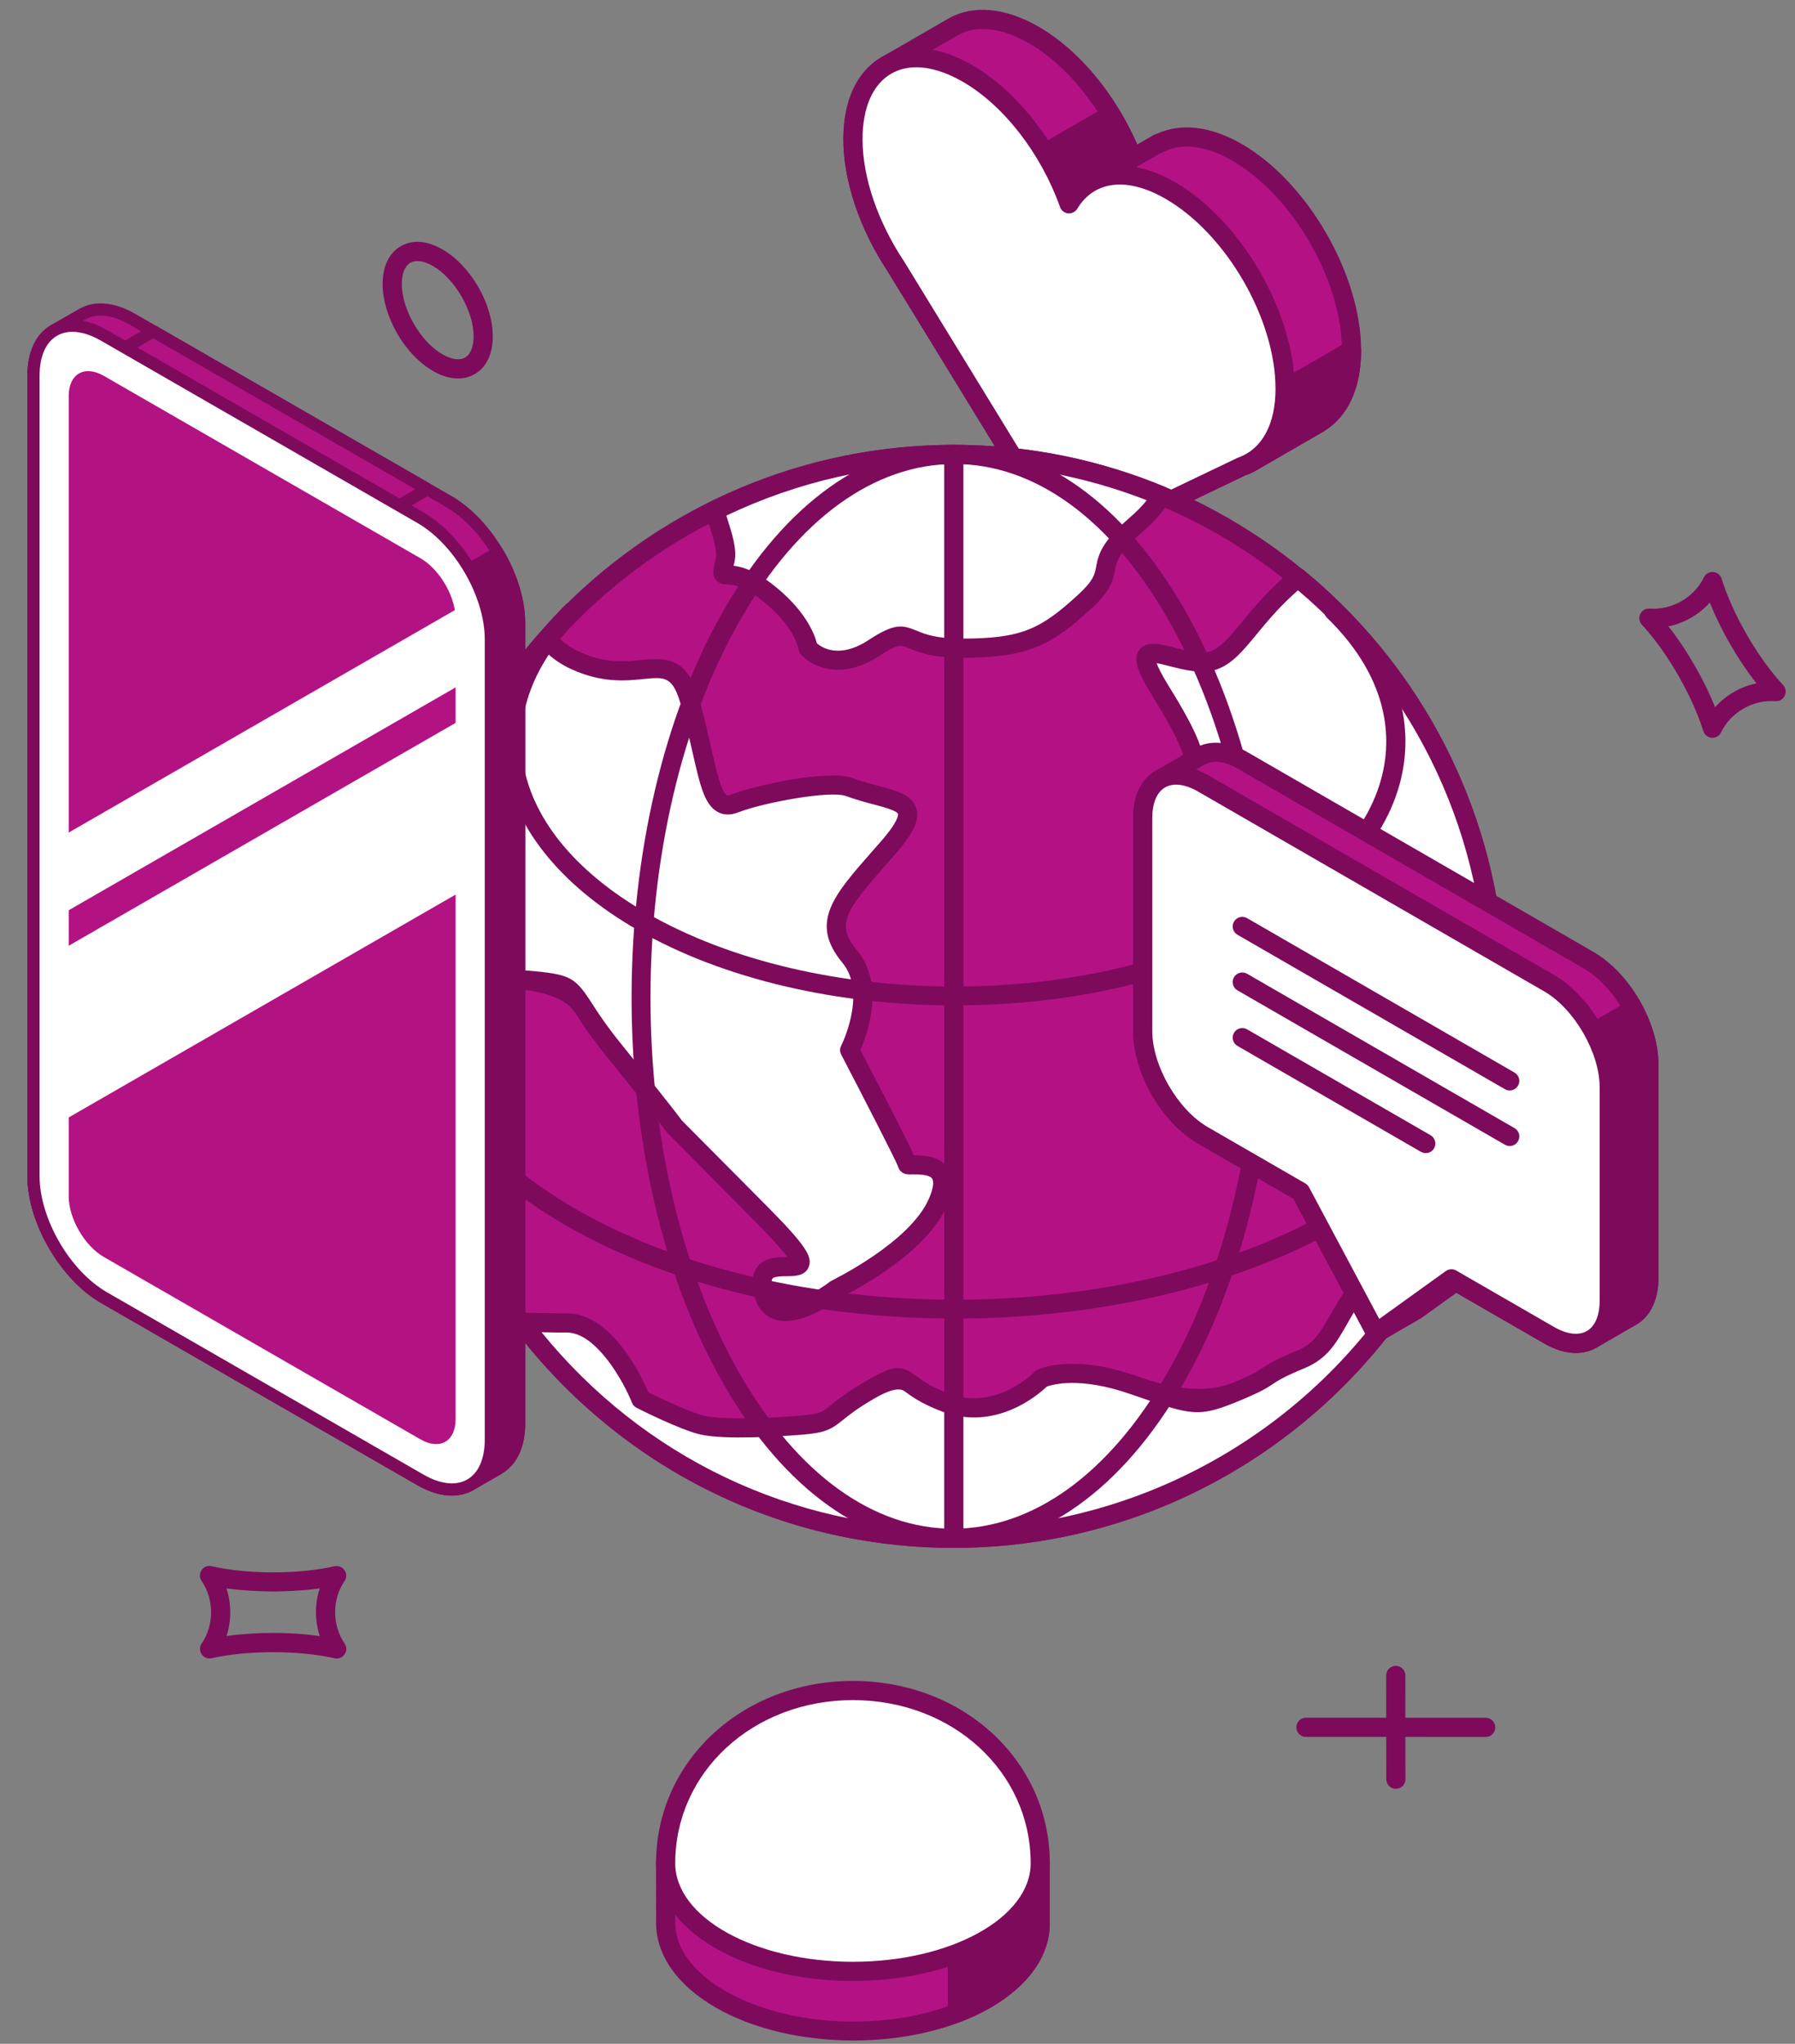
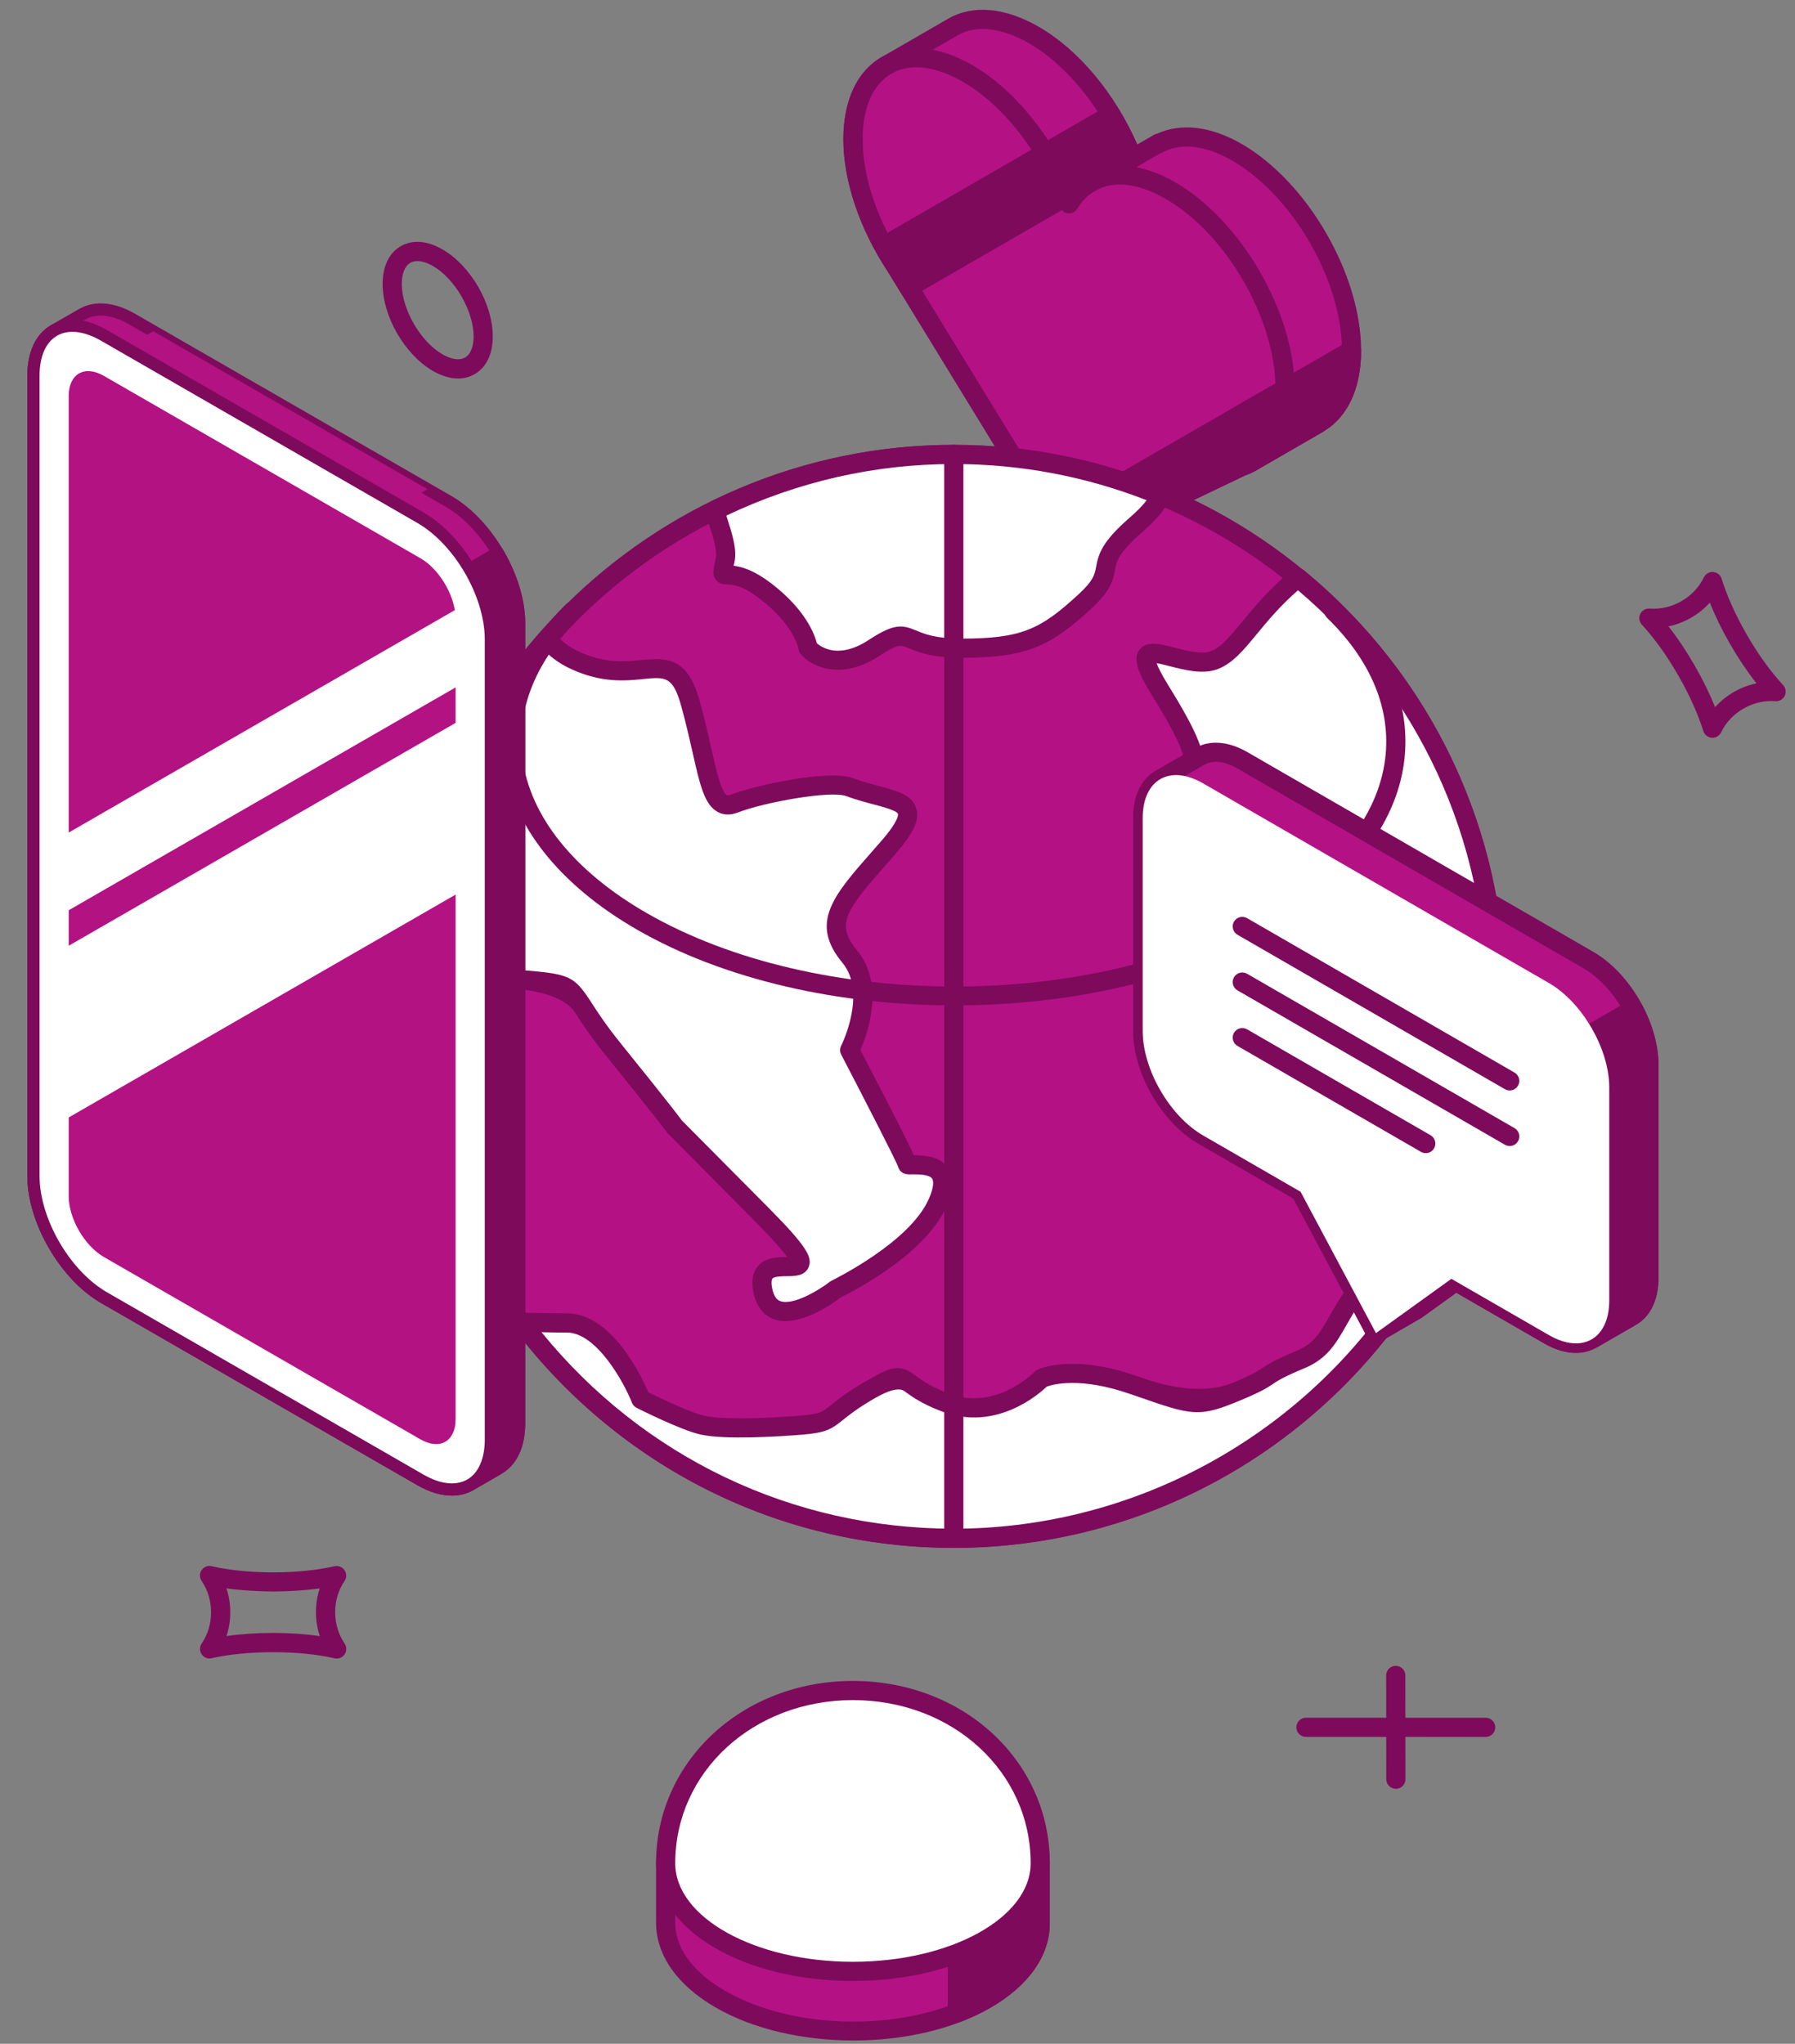
<svg xmlns="http://www.w3.org/2000/svg" width="137" height="156" viewBox="0 0 137 156" fill="none">
  <rect x="0" y="0" width="137" height="156" fill="#808080" stroke="none" />
  <g clip-path="url(#clip0_3060_4615)">
    <path d="M94.402 11.621C92.082 10.28 89.999 10.146 88.442 10.958L88.427 10.931L86.442 12.078C84.928 8.199 82.149 4.545 78.919 2.679C76.507 1.288 74.324 1.151 72.742 2.056V2.055L67.621 5.012L67.622 5.014C66.066 5.936 65.102 7.875 65.102 10.631C65.102 13.813 66.404 17.368 68.397 20.364L81.595 41.912L94.788 35.598C95.032 35.514 95.262 35.409 95.483 35.285L95.485 35.286L100.633 32.314L100.629 32.309C102.18 31.394 103.152 29.494 103.152 26.747C103.154 21.183 99.235 14.409 94.402 11.621Z" fill="#B41284" />
    <path d="M81.594 42.644C81.348 42.644 81.107 42.518 80.97 42.294L67.773 20.746C65.615 17.503 64.369 13.809 64.369 10.63C64.369 7.701 65.392 5.483 67.249 4.384L72.375 1.422C74.263 0.341 76.717 0.566 79.284 2.045C82.335 3.807 85.102 7.128 86.799 11.027L88.061 10.299C88.137 10.253 88.22 10.224 88.305 10.209C90.136 9.361 92.419 9.632 94.768 10.986C99.797 13.888 103.885 20.957 103.884 26.746C103.884 29.595 102.893 31.77 101.092 32.883C101.063 32.906 101.032 32.929 100.999 32.948L95.851 35.92C95.578 36.068 95.308 36.191 95.026 36.288L81.911 42.57C81.809 42.62 81.702 42.643 81.594 42.643V42.644ZM75.008 2.212C74.307 2.212 73.665 2.37 73.104 2.69L67.985 5.646C66.6 6.469 65.832 8.242 65.832 10.631C65.832 13.527 66.988 16.927 69.005 19.958L81.872 40.967L94.47 34.938C94.75 34.836 94.941 34.749 95.124 34.647L100.181 31.73C100.205 31.711 100.23 31.694 100.257 31.679C101.652 30.857 102.42 29.104 102.42 26.747C102.422 21.424 98.66 14.924 94.036 12.257V12.255C92.048 11.108 90.183 10.88 88.781 11.608C88.725 11.639 88.669 11.659 88.611 11.672L86.807 12.713C86.621 12.822 86.397 12.841 86.199 12.77C85.997 12.7 85.838 12.545 85.76 12.347C84.246 8.467 81.484 5.007 78.553 3.315C77.285 2.583 76.077 2.214 75.009 2.214L75.008 2.212Z" fill="#7E0A5C" />
    <path d="M68.397 20.363C68.058 19.852 67.768 19.306 67.471 18.765L84.789 8.768C85.431 9.826 85.995 10.94 86.441 12.079L69.36 21.939L68.396 20.363H68.397ZM81.594 41.912L94.787 35.597C95.031 35.513 95.262 35.408 95.483 35.284L95.484 35.286L100.633 32.314L100.629 32.308C102.18 31.394 103.152 29.494 103.152 26.746L80.363 39.903L81.594 41.911V41.912Z" fill="#7E0A5C" />
    <path d="M81.594 42.644C81.348 42.644 81.107 42.518 80.971 42.294L79.739 40.286C79.637 40.117 79.606 39.914 79.655 39.723C79.704 39.532 79.827 39.368 79.998 39.269L102.786 26.113C103.013 25.983 103.291 25.983 103.518 26.113C103.745 26.244 103.884 26.486 103.884 26.747C103.884 29.596 102.893 31.772 101.092 32.885C101.063 32.907 101.032 32.93 100.999 32.949L95.851 35.921C95.578 36.07 95.309 36.192 95.026 36.289L81.911 42.572C81.809 42.621 81.702 42.644 81.594 42.644V42.644ZM81.38 40.161L81.874 40.967L94.472 34.938C94.752 34.836 94.943 34.75 95.126 34.647L100.182 31.73C100.207 31.711 100.232 31.694 100.259 31.679C101.379 31.018 102.095 29.758 102.334 28.066L81.381 40.162L81.38 40.161ZM69.363 22.671C69.117 22.671 68.875 22.547 68.738 22.321L67.781 20.756C67.479 20.301 67.213 19.817 66.949 19.335L66.831 19.118C66.639 18.769 66.761 18.331 67.106 18.131L84.424 8.133C84.769 7.937 85.209 8.047 85.416 8.388C86.104 9.524 86.68 10.677 87.123 11.812C87.256 12.149 87.122 12.533 86.808 12.713L69.728 22.573C69.612 22.638 69.487 22.671 69.363 22.671V22.671ZM68.458 19.041C68.632 19.354 68.81 19.663 69.008 19.96C69.012 19.968 69.017 19.975 69.022 19.983L69.613 20.948L85.521 11.764C85.235 11.101 84.902 10.431 84.525 9.763L68.457 19.041L68.458 19.041Z" fill="#7E0A5C" />
-     <path d="M98.082 29.673C98.082 24.109 94.164 17.336 89.333 14.547C85.948 12.592 83.045 13.153 81.593 15.557C80.137 11.473 77.231 7.561 73.847 5.606C69.017 2.818 65.1 5.066 65.1 10.63C65.1 13.812 66.403 17.367 68.395 20.363L81.593 41.911L94.786 35.597C96.781 34.905 98.082 32.855 98.082 29.673H98.082Z" fill="white" />
    <path d="M81.594 42.644C81.348 42.644 81.107 42.518 80.97 42.294L67.773 20.746C65.615 17.503 64.369 13.809 64.369 10.63C64.369 7.673 65.406 5.445 67.289 4.357C69.177 3.265 71.636 3.485 74.214 4.971C77.305 6.756 80.136 10.184 81.808 14.1C83.672 12.248 86.628 12.141 89.7 13.914C94.727 16.815 98.815 23.884 98.815 29.673C98.815 33.041 97.435 35.454 95.027 36.288L81.911 42.571C81.809 42.621 81.702 42.644 81.594 42.644ZM69.938 5.137C69.231 5.137 68.585 5.299 68.02 5.625C66.609 6.44 65.832 8.218 65.832 10.63C65.832 13.527 66.989 16.926 69.006 19.957L81.873 40.966L94.471 34.937C96.329 34.288 97.351 32.381 97.351 29.673C97.351 24.351 93.59 17.85 88.968 15.182C86.046 13.49 83.525 13.774 82.22 15.935C82.073 16.175 81.809 16.307 81.52 16.285C81.239 16.257 80.999 16.07 80.905 15.803C79.444 11.705 76.6 8.04 73.482 6.24C72.215 5.508 71.007 5.137 69.938 5.137Z" fill="#7E0A5C" />
    <path d="M25.698 126.592C25.644 126.592 25.59 126.587 25.536 126.573C22.8 125.954 18.864 125.956 16.159 126.569C15.863 126.644 15.56 126.518 15.392 126.268C15.223 126.02 15.223 125.693 15.392 125.446C15.864 124.752 16.112 123.929 16.11 123.062C16.11 122.191 15.86 121.364 15.386 120.671C15.217 120.423 15.217 120.095 15.386 119.848C15.556 119.598 15.855 119.473 16.153 119.547C17.508 119.853 19.109 120.016 20.788 120.016C20.826 120.016 20.861 120.018 20.895 120.016C22.571 120.016 24.171 119.856 25.532 119.549C25.822 119.489 26.129 119.605 26.297 119.853C26.467 120.102 26.466 120.428 26.296 120.675C25.826 121.366 25.578 122.19 25.58 123.059C25.581 123.932 25.832 124.759 26.303 125.45C26.472 125.698 26.472 126.026 26.303 126.273C26.165 126.477 25.936 126.593 25.698 126.593L25.698 126.592ZM20.846 124.637C22.09 124.637 23.296 124.721 24.407 124.881C24.216 124.301 24.117 123.69 24.116 123.062C24.115 122.431 24.212 121.817 24.402 121.24C23.287 121.398 22.076 121.465 20.84 121.479C19.658 121.461 18.395 121.399 17.283 121.238C17.475 121.818 17.573 122.432 17.573 123.06C17.575 123.687 17.477 124.301 17.287 124.878C18.393 124.72 19.6 124.638 20.847 124.638L20.846 124.637Z" fill="#7E0A5C" />
    <path d="M106.537 136.538C106.132 136.538 105.805 136.211 105.805 135.806L105.797 127.884C105.797 127.48 106.124 127.152 106.527 127.152H106.528C106.932 127.152 107.26 127.48 107.26 127.884L107.268 135.806C107.268 136.211 106.941 136.538 106.538 136.538H106.537Z" fill="#7E0A5C" />
    <path d="M113.392 132.579L99.673 132.575C99.269 132.575 98.941 132.248 98.941 131.843C98.941 131.439 99.269 131.111 99.673 131.111L113.392 131.115C113.797 131.115 114.124 131.443 114.124 131.847C114.124 132.252 113.797 132.579 113.392 132.579Z" fill="#7E0A5C" />
    <path d="M34.959 28.89C34.355 28.89 33.704 28.696 33.041 28.315C30.888 27.07 29.203 24.153 29.203 21.672C29.203 20.329 29.694 19.306 30.586 18.793C31.48 18.273 32.607 18.363 33.773 19.039C35.925 20.279 37.61 23.196 37.61 25.679C37.61 27.021 37.12 28.044 36.229 28.556C35.846 28.779 35.417 28.89 34.96 28.89L34.959 28.89ZM31.854 19.929C31.651 19.929 31.47 19.972 31.318 20.06C30.904 20.298 30.667 20.885 30.667 21.672C30.667 23.613 32.089 26.073 33.773 27.045C34.453 27.44 35.081 27.531 35.497 27.289C35.91 27.051 36.147 26.464 36.147 25.679C36.147 23.737 34.725 21.275 33.041 20.305C32.611 20.056 32.201 19.928 31.855 19.928L31.854 19.929Z" fill="#7E0A5C" />
    <path d="M130.7 56.313C130.682 56.313 130.664 56.313 130.645 56.311C130.346 56.288 130.091 56.086 130.001 55.798C129.585 54.462 128.914 52.979 128.062 51.508C127.219 50.039 126.268 48.716 125.311 47.679C125.108 47.458 125.059 47.135 125.191 46.864C125.322 46.593 125.591 46.43 125.905 46.453C126.736 46.513 127.578 46.319 128.335 45.885C129.086 45.454 129.676 44.827 130.042 44.071C130.173 43.803 130.457 43.629 130.754 43.66C131.054 43.682 131.309 43.885 131.399 44.172C131.816 45.514 132.486 47 133.335 48.467C134.185 49.942 135.139 51.264 136.092 52.291C136.297 52.512 136.346 52.836 136.215 53.107C136.085 53.377 135.808 53.549 135.501 53.518C134.66 53.459 133.823 53.651 133.066 54.086C132.315 54.519 131.724 55.145 131.359 55.9C131.236 56.153 130.98 56.313 130.701 56.313L130.7 56.313ZM127.342 47.811C128.04 48.697 128.713 49.703 129.33 50.777C129.952 51.85 130.484 52.936 130.902 53.977C131.309 53.521 131.791 53.131 132.336 52.816C132.882 52.503 133.463 52.282 134.058 52.158C133.363 51.276 132.688 50.274 132.067 49.197C131.445 48.124 130.914 47.038 130.497 45.995C130.09 46.45 129.608 46.84 129.063 47.153C128.518 47.467 127.938 47.688 127.342 47.81V47.811Z" fill="#7E0A5C" />
    <path d="M102.047 105.301C118.201 89.147 118.201 62.956 102.047 46.802C85.893 30.648 59.702 30.648 43.548 46.802C27.394 62.956 27.394 89.147 43.548 105.301C59.702 121.455 85.893 121.455 102.047 105.301Z" fill="#B41284" />
    <path d="M72.797 118.147C49.585 118.147 30.701 99.262 30.701 76.051C30.701 52.84 49.586 33.955 72.797 33.955C96.008 33.955 114.893 52.84 114.893 76.051C114.893 99.262 96.008 118.147 72.797 118.147ZM72.797 35.417C50.392 35.417 32.164 53.645 32.164 76.05C32.164 98.456 50.392 116.683 72.797 116.683C95.202 116.683 113.43 98.456 113.43 76.05C113.43 53.645 95.202 35.417 72.797 35.417Z" fill="#7E0A5C" />
    <path d="M114.164 76.051C114.164 80.651 113.383 85.06 111.995 89.193C110.395 88.404 109.367 87.27 109.48 87.153C109.73 86.888 108.71 84.23 108.71 84.23C108.71 84.23 99.24 84.718 96.681 84.23C94.122 83.742 98.02 77.401 98.02 77.401C98.02 77.401 96.676 75.938 93.874 73.499C91.073 71.059 94.663 71.414 95.185 69.108C95.709 66.802 93.386 66.425 91.923 66.955C90.46 67.485 89.972 66.913 88.591 65.938C87.21 64.963 88.264 63.499 89.972 61.33C91.679 59.162 91.923 58.133 88.591 52.767C85.258 47.402 90.216 51.304 92.655 50.397C94.537 49.696 95.558 46.983 99.065 44.1C108.283 51.685 114.164 63.18 114.164 76.051ZM39.063 74.718C44.982 75.206 42.657 74.962 46.803 80.097C50.95 85.232 51.437 85.937 51.437 85.937L58.198 92.766C64.958 99.594 57.534 94.473 58.198 98.375C58.861 102.277 63.84 98.375 63.84 98.375C63.84 98.375 69.973 95.449 71.57 91.79C73.168 88.131 69.241 89.106 69.251 88.863C69.26 88.619 64.851 80.159 64.851 80.159C64.851 80.159 67.113 75.74 64.851 73.01C62.59 70.279 64.363 68.619 67.778 64.717C71.192 60.815 68.123 61.304 64.851 60.083C63.334 59.517 58.022 60.571 56.071 61.329C54.12 62.087 54.12 58.864 52.714 53.749C51.31 48.635 48.998 52.766 43.876 50.395C42.998 49.99 42.31 49.445 41.742 48.787C36.145 55.161 32.46 63.248 31.629 72.18C32.536 73.439 33.146 74.228 33.146 74.228L39.064 74.716L39.063 74.718ZM72.799 117.416C88.189 117.416 101.588 108.994 108.71 96.525C107.085 96.174 105.749 96.215 105.174 96.75C101.759 99.934 102.075 102.594 99.32 103.743C95.938 105.153 97.532 104.901 94.443 106.192C91.356 107.482 91.192 107.341 86.478 105.704C81.76 104.067 79.485 105.216 79.485 105.216C79.485 105.216 76.234 108.587 72.168 107.058C68.102 105.53 69.729 104.146 66.314 106.14C62.9 108.133 63.902 108.56 61.112 108.782C58.321 109.005 55.095 109.109 53.631 108.782C52.168 108.456 48.916 106.803 48.916 106.803C48.916 106.803 46.612 100.911 43.224 100.978C42.181 100.999 40.979 100.918 39.817 100.941C47.365 110.932 59.309 117.415 72.797 117.415L72.799 117.416ZM55.339 42.768C54.851 44.963 55.339 42.768 58.388 45.084C61.437 47.401 61.681 49.475 61.681 49.475C61.681 49.475 63.51 51.547 66.681 49.475C69.851 47.402 68.51 49.475 73.388 49.475C78.265 49.475 79.851 48.621 82.777 45.938C85.704 43.255 82.899 43.377 86.68 40.084C87.731 39.17 88.314 38.457 88.591 37.825C83.722 35.81 78.395 34.687 72.799 34.687C66.239 34.687 60.061 36.255 54.55 38.972C55.008 40.47 55.549 41.83 55.339 42.768Z" fill="white" />
    <path d="M72.798 118.147C59.518 118.147 47.285 112.036 39.233 101.384C39.068 101.162 39.039 100.869 39.159 100.622C39.279 100.374 39.528 100.216 39.804 100.21C40.408 100.202 41.026 100.214 41.628 100.229C42.177 100.24 42.71 100.254 43.21 100.246H43.28C46.688 100.246 48.968 105.062 49.487 106.271C50.524 106.788 52.754 107.838 53.79 108.069C54.961 108.328 57.675 108.322 61.054 108.054C62.562 107.934 62.728 107.8 63.43 107.236C63.925 106.838 64.604 106.291 65.945 105.508C68.109 104.244 68.643 104.082 69.907 105.014C70.386 105.369 71.041 105.853 72.425 106.375C75.982 107.705 78.838 104.829 78.958 104.708C79.015 104.649 79.082 104.599 79.155 104.563C79.257 104.51 81.761 103.294 86.717 105.013L87.187 105.177C90.02 106.161 92.345 106.275 94.16 105.518C95.605 104.914 95.96 104.675 96.337 104.424C96.783 104.125 97.242 103.819 99.039 103.069C100.28 102.551 100.768 101.695 101.507 100.398C102.173 99.23 103.003 97.776 104.675 96.215C105.618 95.339 107.474 95.51 108.865 95.811C109.092 95.859 109.284 96.015 109.378 96.228C109.474 96.44 109.461 96.685 109.346 96.887C101.854 110.002 87.85 118.148 72.799 118.148L72.798 118.147ZM41.329 101.684C49.097 111.237 60.483 116.683 72.798 116.683C86.975 116.683 100.191 109.195 107.54 97.069C106.411 96.947 105.843 97.124 105.672 97.284C104.163 98.692 103.427 99.983 102.778 101.122C101.987 102.51 101.304 103.707 99.602 104.416C97.938 105.11 97.538 105.379 97.151 105.638C96.733 105.918 96.301 106.208 94.725 106.865C91.486 108.222 91.033 108.061 86.708 106.556L86.238 106.395C82.429 105.072 80.339 105.674 79.896 105.836C79.243 106.461 75.986 109.276 71.911 107.742C70.335 107.151 69.554 106.571 69.037 106.191C68.638 105.893 67.854 106.087 66.683 106.772C65.437 107.5 64.807 108.005 64.348 108.374C63.442 109.102 63.034 109.363 61.171 109.512C59.481 109.644 55.353 109.914 53.473 109.497C51.937 109.154 48.721 107.525 48.584 107.454C48.424 107.374 48.3 107.237 48.234 107.07C47.643 105.562 45.532 101.687 43.239 101.71C42.716 101.715 42.161 101.704 41.59 101.692C41.504 101.688 41.417 101.687 41.329 101.684ZM59.943 100.839C59.622 100.839 59.31 100.789 59.016 100.677C58.444 100.456 57.714 99.897 57.476 98.497C57.343 97.717 57.465 97.096 57.835 96.654C58.413 95.963 59.357 95.953 60.047 95.948H60.086C59.781 95.523 59.117 94.734 57.677 93.28L50.917 86.452C50.815 86.326 50.252 85.533 46.234 80.556C45.053 79.095 44.392 78.068 43.91 77.319C43.244 76.286 41.672 75.667 39.193 75.463L33.085 74.96C32.881 74.943 32.692 74.84 32.566 74.678C32.566 74.678 31.951 73.881 31.035 72.609C30.93 72.466 30.883 72.29 30.9 72.113C31.723 63.269 35.282 55.035 41.193 48.307C41.332 48.149 41.531 48.057 41.742 48.057H41.745C41.957 48.057 42.157 48.151 42.296 48.311C42.828 48.926 43.445 49.393 44.183 49.732C46.182 50.66 47.727 50.504 48.963 50.377C51.067 50.17 52.516 50.267 53.419 53.556C53.782 54.877 54.052 56.07 54.285 57.106C54.659 58.756 55.045 60.463 55.477 60.691C55.558 60.736 55.716 60.682 55.806 60.647C57.592 59.954 63.238 58.702 65.106 59.397C65.78 59.649 66.447 59.824 67.043 59.984C68.425 60.349 69.618 60.666 69.933 61.699C70.201 62.575 69.735 63.589 68.328 65.199L67.703 65.91C64.525 69.521 63.762 70.548 65.414 72.543C67.586 75.165 66.183 78.968 65.666 80.142C68.341 85.275 69.361 87.311 69.748 88.177C70.476 88.196 71.736 88.205 72.364 89.158C72.831 89.865 72.791 90.822 72.24 92.083C70.553 95.948 64.415 98.91 64.154 99.036C63.989 99.183 61.819 100.836 59.943 100.839ZM33.528 73.526L39.312 74.002C43.415 74.342 43.75 74.368 45.139 76.525C45.604 77.248 46.241 78.234 47.372 79.636C51.488 84.733 52.018 85.49 52.039 85.52L58.718 92.25C61.66 95.222 62.011 96.001 61.716 96.718C61.437 97.397 60.674 97.405 60.061 97.41C59.702 97.414 59.103 97.42 58.958 97.591C58.928 97.627 58.839 97.78 58.919 98.252C59.068 99.124 59.427 99.263 59.545 99.309C60.515 99.684 62.553 98.454 63.388 97.798C63.583 97.686 69.431 94.858 70.899 91.495C71.213 90.779 71.304 90.207 71.143 89.963C70.923 89.63 70.037 89.639 69.668 89.639C69.276 89.65 68.982 89.647 68.732 89.387C68.64 89.292 68.574 89.169 68.541 89.037C68.314 88.442 65.771 83.505 64.203 80.495C64.093 80.285 64.092 80.035 64.199 79.824C64.219 79.784 66.211 75.798 64.288 73.476C61.769 70.435 63.59 68.367 66.605 64.943L67.227 64.234C68.632 62.628 68.548 62.172 68.534 62.125C68.455 61.871 67.38 61.585 66.668 61.397C66.028 61.227 65.317 61.036 64.594 60.768C63.388 60.315 58.309 61.244 56.335 62.01C55.764 62.231 55.242 62.226 54.79 61.982C53.765 61.437 53.424 59.928 52.858 57.425C52.628 56.41 52.364 55.236 52.007 53.942C51.365 51.6 50.795 51.662 49.11 51.829C47.768 51.968 45.931 52.153 43.569 51.058C42.898 50.749 42.304 50.357 41.775 49.871C36.437 56.183 33.198 63.803 32.383 71.976C32.901 72.691 33.305 73.23 33.528 73.525V73.526ZM111.994 89.924C111.884 89.924 111.772 89.899 111.67 89.847C110.391 89.216 108.877 88.024 108.752 87.319C108.729 87.195 108.742 87.057 108.783 86.93C108.754 86.624 108.496 85.783 108.209 84.984C106.141 85.082 98.825 85.382 96.543 84.947C95.94 84.832 95.497 84.489 95.262 83.956C94.525 82.286 96.295 78.904 97.106 77.504C96.532 76.921 95.301 75.71 93.393 74.049C92.446 73.224 92.054 72.593 92.086 71.937C92.121 71.17 92.735 70.729 93.277 70.341C93.815 69.954 94.325 69.59 94.471 68.944C94.652 68.145 94.357 67.884 94.26 67.799C93.848 67.435 92.931 67.366 92.17 67.641C90.519 68.241 89.722 67.66 88.62 66.86L88.167 66.534C87.635 66.156 87.323 65.684 87.242 65.128C87.068 63.937 87.981 62.672 89.396 60.875C90.804 59.085 91.279 58.484 87.967 53.152C86.745 51.184 86.482 50.256 86.96 49.604C87.492 48.88 88.495 49.138 89.655 49.434C90.573 49.67 91.719 49.966 92.398 49.709C93.188 49.416 93.859 48.602 94.786 47.478C95.707 46.36 96.854 44.967 98.599 43.532C98.87 43.311 99.258 43.311 99.529 43.532C109.294 51.567 114.894 63.42 114.894 76.05C114.894 80.562 114.152 85.063 112.688 89.424C112.622 89.624 112.471 89.785 112.276 89.866C112.187 89.904 112.09 89.923 111.995 89.923L111.994 89.924ZM110.251 87.049C110.456 87.275 110.914 87.7 111.572 88.118C112.805 84.169 113.43 80.115 113.43 76.05C113.43 64.064 108.204 52.801 99.067 45.055C97.682 46.265 96.71 47.443 95.915 48.409C94.883 49.66 94.069 50.65 92.909 51.082C91.794 51.495 90.407 51.138 89.291 50.853C88.984 50.773 88.57 50.668 88.277 50.62C88.379 50.906 88.626 51.436 89.21 52.379C92.609 57.853 92.556 59.225 90.545 61.782C89.676 62.885 88.594 64.259 88.69 64.916C88.698 64.975 88.721 65.133 89.011 65.337L89.48 65.676C90.504 66.42 90.748 66.596 91.673 66.265C92.717 65.886 94.278 65.863 95.229 66.701C95.618 67.046 96.222 67.837 95.897 69.268C95.629 70.454 94.762 71.076 94.129 71.529C93.914 71.686 93.589 71.918 93.544 72.024C93.55 72.024 93.6 72.287 94.354 72.943C97.154 75.382 98.502 76.841 98.558 76.902C98.78 77.143 98.814 77.502 98.642 77.78C97.382 79.832 96.243 82.551 96.602 83.362C96.625 83.416 96.652 83.475 96.817 83.507C99.264 83.97 108.577 83.499 108.671 83.495C109.007 83.448 109.28 83.666 109.392 83.964C110.066 85.719 110.259 86.579 110.251 87.045V87.049ZM63.963 51.122C62.601 51.122 61.6 50.489 61.131 49.958C61.033 49.846 60.971 49.707 60.952 49.56C60.952 49.55 60.659 47.73 57.944 45.667C56.605 44.649 55.894 44.625 55.512 44.611C55.265 44.602 54.894 44.59 54.632 44.253C54.342 43.878 54.424 43.506 54.623 42.609C54.623 42.609 54.623 42.607 54.624 42.607C54.754 42.025 54.431 41.019 54.09 39.953L53.849 39.186C53.745 38.843 53.904 38.475 54.225 38.317C60.094 35.423 66.343 33.956 72.798 33.956C78.339 33.956 83.747 35.031 88.87 37.149C89.051 37.226 89.194 37.37 89.268 37.551C89.341 37.734 89.338 37.938 89.26 38.119C88.927 38.879 88.259 39.679 87.158 40.638C85.335 42.225 85.221 42.85 85.1 43.515C84.94 44.39 84.704 45.163 83.27 46.478C80.168 49.321 78.399 50.207 73.385 50.207C71.109 50.207 70.067 49.77 69.377 49.483C68.703 49.201 68.542 49.134 67.078 50.087C65.916 50.847 64.86 51.123 63.962 51.123L63.963 51.122ZM62.349 49.104C62.755 49.453 64.085 50.294 66.279 48.863C68.208 47.599 68.818 47.663 69.943 48.131C70.56 48.39 71.404 48.743 73.386 48.743C77.98 48.743 79.411 48.031 82.281 45.399C83.466 44.313 83.552 43.844 83.661 43.249C83.846 42.234 84.151 41.315 86.198 39.532C86.777 39.029 87.216 38.581 87.52 38.183C82.811 36.348 77.862 35.419 72.797 35.419C66.775 35.419 60.937 36.743 55.437 39.355L55.484 39.507C55.905 40.822 56.268 41.957 56.052 42.927C56.03 43.02 56.011 43.106 55.993 43.182C56.631 43.262 57.544 43.525 58.829 44.501C61.465 46.506 62.169 48.402 62.348 49.104H62.349Z" fill="#7E0A5C" />
-     <path d="M72.895 100.643C62.152 100.643 51.403 98.278 43.216 93.553C35.175 88.911 30.73 82.698 30.701 76.055C30.7 75.651 31.025 75.322 31.43 75.32H31.433C31.836 75.32 32.163 75.646 32.165 76.048C32.192 82.15 36.376 87.915 43.948 92.284C59.891 101.493 85.806 101.511 101.717 92.325C109.295 87.95 113.454 82.172 113.429 76.056C113.428 75.65 113.754 75.322 114.158 75.321H114.161C114.564 75.321 114.891 75.647 114.893 76.049C114.92 82.714 110.501 88.944 102.449 93.594C94.305 98.294 83.603 100.644 72.896 100.644L72.895 100.643Z" fill="#7E0A5C" />
    <path d="M72.876 76.743C64.084 76.743 55.288 74.807 48.589 70.941C42.653 67.515 39.044 62.934 38.426 58.043C37.892 53.825 39.548 49.697 43.214 46.109C43.503 45.825 43.965 45.833 44.248 46.119C44.531 46.408 44.525 46.871 44.236 47.153C40.911 50.41 39.404 54.111 39.877 57.86C40.437 62.286 43.79 66.482 49.321 69.671C62.293 77.163 83.382 77.177 96.331 69.704C101.837 66.525 105.171 62.343 105.72 57.928C106.189 54.157 104.653 50.432 101.281 47.155C100.991 46.874 100.985 46.412 101.266 46.12C101.55 45.834 102.013 45.825 102.3 46.107C106.015 49.715 107.7 53.866 107.172 58.109C106.565 62.989 102.975 67.558 97.063 70.972C90.398 74.818 81.639 76.74 72.876 76.742V76.743Z" fill="#7E0A5C" />
-     <path d="M72.742 118.147C66.099 118.147 59.89 113.727 55.255 105.7C45.839 89.387 45.857 62.816 55.297 46.468C59.957 38.398 66.193 33.953 72.855 33.953H72.855C79.495 33.955 85.704 38.376 90.338 46.401C99.755 62.713 99.738 89.284 90.298 105.633C85.639 113.704 79.403 118.147 72.741 118.147H72.742ZM72.855 35.416C66.738 35.416 60.953 39.6 56.565 47.199C47.358 63.143 47.339 89.059 56.523 104.968C60.886 112.523 66.645 116.684 72.743 116.684C78.84 116.684 84.645 112.5 89.032 104.901C98.238 88.957 98.256 63.043 89.072 47.133C84.712 39.577 78.952 35.418 72.857 35.416H72.856H72.855Z" fill="#7E0A5C" />
    <path d="M72.798 118.147C72.394 118.147 72.066 117.82 72.066 117.415V34.686C72.066 34.282 72.394 33.954 72.798 33.954C73.203 33.954 73.53 34.282 73.53 34.686V117.416C73.53 117.82 73.203 118.148 72.798 118.148V118.147Z" fill="#7E0A5C" />
-     <path d="M79.391 142.27C79.406 140.147 78.01 138.013 75.197 136.39C69.606 133.162 60.554 133.158 54.978 136.378C52.196 137.983 50.805 140.09 50.805 142.197H50.803V146.778H50.805C50.813 148.885 52.211 150.996 55.003 152.604C60.593 155.832 69.643 155.839 75.22 152.619C78.027 151 79.413 148.873 79.391 146.747V142.269V142.27Z" fill="#B41284" />
+     <path d="M79.391 142.27C79.406 140.147 78.01 138.013 75.197 136.39C69.606 133.162 60.554 133.158 54.978 136.378C52.196 137.983 50.805 140.09 50.805 142.197H50.803V146.778H50.805C50.813 148.885 52.211 150.996 55.003 152.604C60.593 155.832 69.643 155.839 75.22 152.619V142.269V142.27Z" fill="#B41284" />
    <path d="M65.136 155.747C61.336 155.747 57.533 154.911 54.637 153.239C51.704 151.549 50.083 149.255 50.074 146.78L50.072 142.198C50.074 139.725 51.687 137.432 54.613 135.744C60.383 132.413 69.78 132.417 75.562 135.756C78.519 137.463 80.138 139.778 80.122 142.273V146.748C80.149 149.237 78.538 151.55 75.585 153.256C72.706 154.917 68.922 155.748 65.136 155.748V155.747ZM65.068 134.69C61.544 134.69 58.024 135.464 55.344 137.013C52.889 138.429 51.537 140.269 51.537 142.198L51.535 146.778C51.544 148.707 52.906 150.553 55.368 151.971C60.749 155.079 69.489 155.086 74.854 151.986C77.33 150.559 78.68 148.701 78.659 146.755V142.264C78.674 140.317 77.314 138.457 74.831 137.024C72.138 135.469 68.603 134.69 65.069 134.69H65.068Z" fill="#7E0A5C" />
    <path d="M75.195 136.39C74.532 136.009 73.813 135.677 73.066 135.388V153.634C73.825 153.341 74.549 153.006 75.217 152.62C78.025 151.001 79.411 148.874 79.388 146.748V142.27C79.403 140.147 78.007 138.013 75.195 136.39H75.195Z" fill="#7E0A5C" />
    <path d="M73.068 154.365C72.922 154.365 72.778 154.322 72.654 154.237C72.455 154.1 72.336 153.876 72.336 153.633V135.387C72.336 135.146 72.455 134.921 72.654 134.783C72.856 134.648 73.107 134.621 73.332 134.705C74.15 135.023 74.901 135.376 75.561 135.755H75.562C78.519 137.464 80.139 139.779 80.121 142.275V146.747C80.148 149.235 78.537 151.549 75.585 153.254C74.914 153.639 74.155 153.997 73.332 154.316C73.247 154.348 73.157 154.365 73.068 154.365ZM73.8 136.493V152.531C74.174 152.357 74.527 152.175 74.855 151.986C77.329 150.559 78.68 148.701 78.659 146.756V142.271C78.674 140.318 77.314 138.457 74.831 137.025C74.511 136.84 74.167 136.663 73.801 136.494L73.8 136.493Z" fill="#7E0A5C" />
    <path d="M65.101 129.035C57.205 129.035 50.805 134.827 50.805 142.22C50.805 146.778 57.205 150.47 65.101 150.47C72.997 150.47 79.396 146.778 79.396 142.22C79.396 134.827 72.996 129.035 65.101 129.035Z" fill="white" />
    <path d="M65.1 151.203C56.674 151.203 50.072 147.257 50.072 142.221C50.072 134.416 56.674 128.303 65.1 128.303C73.528 128.303 80.126 134.416 80.126 142.221C80.126 147.257 73.526 151.203 65.1 151.203ZM65.1 129.767C57.494 129.767 51.536 135.237 51.536 142.221C51.536 146.367 57.621 149.74 65.1 149.74C72.58 149.74 78.663 146.367 78.663 142.221C78.663 135.237 72.706 129.767 65.1 129.767Z" fill="#7E0A5C" />
    <path d="M121.243 73.287L94.846 58.045C93.604 57.329 92.481 57.252 91.65 57.696L91.645 57.687L88.564 59.464C87.731 59.944 87.215 60.971 87.215 62.435L87.216 78.705C87.216 81.631 89.278 85.197 91.822 86.666L99.264 90.965L105.018 101.754L108.044 100.009L111.108 97.802L118.219 101.907C119.461 102.625 120.582 102.7 121.412 102.257L121.416 102.265L121.47 102.235C121.47 102.235 121.474 102.235 121.475 102.231L124.496 100.489C125.33 100.009 125.848 98.98 125.848 97.516V81.248C125.847 78.323 123.785 74.754 121.243 73.287Z" fill="#B41284" />
    <path d="M120.266 103.264C119.506 103.264 118.684 103.02 117.853 102.539L111.151 98.673L108.471 100.602L105.384 102.388C105.209 102.487 105.005 102.508 104.817 102.457C104.627 102.403 104.465 102.273 104.372 102.098L98.717 91.494L91.456 87.3C88.668 85.69 86.484 81.913 86.484 78.705L86.482 62.435C86.482 60.748 87.091 59.468 88.198 58.83L91.279 57.053C91.329 57.024 91.381 57.001 91.436 56.986C92.51 56.479 93.846 56.625 95.211 57.411L121.608 72.653C124.394 74.261 126.578 78.036 126.58 81.248V97.517C126.58 99.205 125.97 100.486 124.86 101.124L121.853 102.858C121.847 102.862 121.839 102.866 121.832 102.869C121.796 102.89 121.757 102.909 121.717 102.924C121.274 103.151 120.784 103.265 120.265 103.265L120.266 103.264ZM111.108 97.07C111.233 97.07 111.361 97.102 111.473 97.167L118.584 101.271C119.55 101.831 120.434 101.95 121.068 101.611C121.094 101.597 121.119 101.586 121.146 101.574L124.129 99.854C124.765 99.488 125.116 98.658 125.116 97.516V81.247C125.114 78.6 123.173 75.245 120.876 73.921L94.479 58.679C93.513 58.121 92.632 57.999 91.994 58.342C91.963 58.357 91.931 58.373 91.898 58.384L88.928 60.099C88.293 60.463 87.945 61.294 87.945 62.435L87.946 78.705C87.946 81.35 89.888 84.706 92.186 86.031L99.628 90.33C99.747 90.399 99.844 90.5 99.909 90.62L105.306 100.741L107.677 99.373L110.679 97.206C110.807 97.115 110.956 97.069 111.107 97.069L111.108 97.07Z" fill="#7E0A5C" />
    <path d="M99.566 91.527L105.02 101.754L108.045 100.009L111.109 97.803L118.221 101.907C119.463 102.626 120.583 102.7 121.414 102.258L121.418 102.266L121.472 102.235C121.472 102.235 121.476 102.235 121.477 102.231L124.497 100.49C125.332 100.01 125.85 98.981 125.85 97.517V81.248C125.849 79.891 125.393 78.4 124.661 77.041L99.566 91.527Z" fill="#7E0A5C" />
    <path d="M120.267 103.264C119.507 103.264 118.685 103.02 117.854 102.539L111.152 98.673L108.472 100.602L105.385 102.388C105.21 102.487 105.006 102.508 104.818 102.457C104.628 102.403 104.466 102.273 104.373 102.098L98.92 91.871C98.734 91.522 98.859 91.091 99.2 90.892L124.295 76.406C124.466 76.307 124.67 76.282 124.861 76.337C125.051 76.391 125.212 76.52 125.305 76.693C126.126 78.217 126.579 79.835 126.582 81.245V97.516C126.582 99.204 125.971 100.485 124.862 101.123L121.855 102.857C121.849 102.861 121.841 102.865 121.834 102.868C121.797 102.889 121.759 102.908 121.718 102.923C121.275 103.15 120.786 103.264 120.267 103.264ZM111.109 97.07C111.234 97.07 111.362 97.102 111.474 97.167L118.585 101.271C119.551 101.831 120.435 101.95 121.068 101.611C121.095 101.597 121.12 101.586 121.147 101.575L124.13 99.854C124.766 99.488 125.117 98.658 125.117 97.516V81.247C125.116 80.273 124.846 79.165 124.35 78.063L100.544 91.807L105.308 100.741L107.679 99.373L110.681 97.206C110.809 97.115 110.958 97.069 111.109 97.069V97.07Z" fill="#7E0A5C" />
    <path d="M118.22 75.034L91.822 59.792C89.279 58.325 87.215 59.508 87.215 62.435L87.216 78.705C87.216 81.632 89.278 85.197 91.822 86.666L99.264 90.965L105.018 101.754L110.774 97.611L118.219 101.906C120.761 103.376 122.823 102.191 122.823 99.262V82.993C122.823 80.07 120.761 76.501 118.219 75.034L118.22 75.034Z" fill="white" />
-     <path d="M120.281 103.272C119.521 103.272 118.695 103.027 117.854 102.539L110.819 98.482L105.446 102.348C105.275 102.47 105.059 102.516 104.852 102.467C104.646 102.419 104.473 102.284 104.372 102.099L98.717 91.495L91.456 87.301C88.668 85.691 86.484 81.914 86.484 78.706L86.482 62.436C86.482 60.751 87.09 59.473 88.193 58.837C89.298 58.199 90.715 58.311 92.188 59.159L118.585 74.4C121.372 76.01 123.554 79.783 123.554 82.994V99.263C123.554 100.949 122.946 102.229 121.843 102.866C121.372 103.138 120.845 103.273 120.28 103.273L120.281 103.272ZM110.775 96.879C110.9 96.879 111.027 96.912 111.14 96.977L118.585 101.271C119.578 101.849 120.477 101.959 121.112 101.597C121.743 101.233 122.091 100.403 122.091 99.262V82.993C122.091 80.349 120.15 76.993 117.853 75.668L91.456 60.427C90.459 59.851 89.559 59.735 88.924 60.103C88.293 60.467 87.946 61.296 87.946 62.436L87.947 78.706C87.947 81.35 89.889 84.707 92.187 86.032L99.629 90.331C99.747 90.4 99.845 90.501 99.909 90.621L105.269 100.672L110.347 97.018C110.475 96.926 110.624 96.88 110.775 96.88V96.879Z" fill="#7E0A5C" />
    <path d="M108.818 88.017C108.694 88.017 108.568 87.985 108.453 87.92L94.448 79.835C94.098 79.633 93.978 79.185 94.18 78.835C94.382 78.486 94.827 78.368 95.18 78.566L109.185 86.651C109.535 86.853 109.655 87.301 109.452 87.652C109.317 87.886 109.071 88.017 108.818 88.017ZM115.225 87.474C115.102 87.474 114.976 87.442 114.861 87.377L94.448 75.594C94.098 75.392 93.978 74.944 94.18 74.594C94.382 74.243 94.827 74.128 95.18 74.325L115.593 86.108C115.942 86.31 116.063 86.758 115.86 87.108C115.725 87.343 115.479 87.474 115.226 87.474H115.225ZM115.224 83.233C115.1 83.233 114.974 83.201 114.859 83.136L94.448 71.349C94.098 71.145 93.978 70.699 94.18 70.349C94.382 69.999 94.827 69.883 95.18 70.08L115.591 81.867C115.941 82.07 116.061 82.517 115.859 82.867C115.724 83.102 115.477 83.233 115.224 83.233Z" fill="#7E0A5C" />
    <g clip-path="url(#clip1_3060_4615)">
      <path d="M35.873 113.344L35.872 113.341C34.9 113.89 33.56 113.806 32.083 112.954L7.936 99.044C4.964 97.331 2.554 93.172 2.554 89.754L2.553 28.687C2.553 26.988 3.15 25.794 4.116 25.232L4.113 25.229L4.129 25.22H4.132L6.283 23.979C6.283 23.979 6.284 23.979 6.285 23.978L6.301 23.97L6.302 23.972C7.275 23.424 8.613 23.509 10.091 24.361L34.236 38.27C37.21 39.983 39.62 44.141 39.62 47.56V108.627C39.62 110.356 39.001 111.558 38.006 112.108L38.01 112.114L35.873 113.345L35.873 113.344Z" fill="#B31283" />
      <path d="M34.487 114.155C33.667 114.155 32.769 113.887 31.849 113.357L7.703 99.447C4.606 97.662 2.087 93.314 2.087 89.754L2.086 28.687C2.086 26.9 2.704 25.544 3.828 24.86C3.841 24.851 3.854 24.841 3.869 24.833C3.88 24.826 3.891 24.82 3.903 24.813L6.049 23.576C6.058 23.571 6.066 23.566 6.075 23.561C6.085 23.557 6.096 23.552 6.106 23.547C7.266 22.912 8.762 23.057 10.323 23.957L34.469 37.866C37.567 39.65 40.086 43.998 40.086 47.559V108.627C40.086 110.434 39.455 111.795 38.306 112.472C38.286 112.489 38.266 112.504 38.243 112.517L36.106 113.748C36.086 113.759 36.066 113.769 36.044 113.777C35.574 114.03 35.049 114.155 34.487 114.155V114.155ZM4.389 25.608C4.376 25.616 4.363 25.625 4.349 25.633C3.491 26.133 3.018 27.218 3.018 28.687L3.019 89.754C3.019 93.018 5.329 97.005 8.169 98.641L32.314 112.551C33.593 113.287 34.775 113.425 35.641 112.936C35.657 112.927 35.673 112.919 35.691 112.912L37.707 111.75C37.729 111.73 37.754 111.715 37.779 111.7C38.664 111.211 39.153 110.119 39.153 108.627V47.559C39.153 44.295 36.842 40.308 34.002 38.672L9.857 24.763C8.578 24.026 7.397 23.888 6.531 24.376C6.516 24.384 6.501 24.392 6.485 24.399L4.39 25.607L4.389 25.608Z" fill="#7E0A5C" />
      <path d="M30.474 38.584L9.545 26.526L11.699 25.285L32.627 37.343L30.474 38.584Z" fill="#B31283" />
-       <path d="M30.474 39.049C30.393 39.049 30.312 39.028 30.241 38.987L9.311 26.929C9.167 26.846 9.078 26.692 9.078 26.526C9.078 26.361 9.167 26.207 9.311 26.124L11.465 24.883C11.61 24.799 11.787 24.799 11.931 24.883L32.859 36.941C33.004 37.023 33.093 37.177 33.093 37.343C33.093 37.509 33.004 37.663 32.859 37.746L30.707 38.987C30.635 39.029 30.554 39.049 30.474 39.049ZM10.477 26.526L30.474 38.047L31.694 37.343L11.698 25.823L10.477 26.526Z" fill="#7E0A5C" />
      <path d="M35.873 113.341C34.9 113.889 33.561 113.806 32.083 112.954L7.937 99.044C4.965 97.331 2.555 93.172 2.555 89.754V62.606L37.99 42.192C38.994 43.895 39.621 45.82 39.621 47.559V108.626C39.621 110.355 39.002 111.557 38.008 112.107L38.011 112.113L35.874 113.344L35.873 113.341Z" fill="#7E0A5C" />
      <path d="M34.488 114.155C33.668 114.155 32.77 113.887 31.85 113.357L7.704 99.447C4.607 97.662 2.088 93.314 2.088 89.754V62.606C2.088 62.441 2.176 62.287 2.321 62.204L37.757 41.789C37.974 41.663 38.263 41.735 38.392 41.956C39.484 43.812 40.087 45.802 40.087 47.559V108.626C40.087 110.434 39.455 111.795 38.307 112.472C38.287 112.489 38.266 112.504 38.244 112.517L36.107 113.748C36.087 113.759 36.066 113.769 36.045 113.777C35.575 114.03 35.05 114.155 34.488 114.155V114.155ZM3.021 62.875V89.754C3.021 93.018 5.33 97.005 8.17 98.641L32.316 112.551C33.594 113.287 34.776 113.425 35.642 112.936C35.658 112.927 35.675 112.919 35.692 112.912L37.709 111.75C37.731 111.73 37.755 111.715 37.781 111.7C38.666 111.211 39.154 110.119 39.154 108.626V47.559C39.154 46.09 38.681 44.425 37.815 42.83L3.021 62.875Z" fill="#7E0A5C" />
      <path d="M2.553 89.754C2.553 93.173 4.963 97.331 7.936 99.044L32.083 112.954C35.056 114.666 37.466 113.286 37.466 109.867V48.8C37.466 45.382 35.055 41.223 32.084 39.51L7.938 25.599C4.964 23.888 2.553 25.269 2.553 28.687V89.754Z" fill="white" />
      <path d="M34.492 114.158C33.673 114.158 32.773 113.89 31.849 113.358L7.703 99.448C4.605 97.663 2.086 93.315 2.086 89.754V28.687C2.086 26.864 2.727 25.49 3.891 24.819C5.06 24.145 6.58 24.28 8.17 25.196L32.316 39.106C35.412 40.892 37.932 45.239 37.932 48.799V109.867C37.932 111.69 37.29 113.064 36.127 113.734C35.637 114.016 35.086 114.157 34.492 114.157L34.492 114.158ZM5.53 25.328C5.098 25.328 4.702 25.427 4.358 25.625C3.494 26.122 3.019 27.21 3.019 28.686V89.754C3.019 93.017 5.329 97.004 8.169 98.64L32.315 112.55C33.605 113.293 34.793 113.428 35.661 112.929C36.524 112.432 36.999 111.344 36.999 109.867V48.8C36.999 45.537 34.689 41.55 31.85 39.913L7.704 26.002C6.926 25.555 6.186 25.328 5.53 25.328Z" fill="#7E0A5C" />
      <path d="M5.244 72.188L5.245 69.477L34.774 52.467V55.176L5.244 72.188ZM5.244 30.237V63.548L34.714 46.57C34.455 45.023 33.374 43.35 32.08 42.604L7.936 28.695C6.452 27.839 5.244 28.53 5.244 30.237ZM5.244 85.293V91.304C5.244 93.013 6.451 95.095 7.936 95.95L32.082 109.859C33.567 110.714 34.773 110.022 34.774 108.317V68.282L5.244 85.293Z" fill="#B31283" />
    </g>
  </g>
  <defs>
    <clipPath id="clip0_3060_4615">
      <rect width="135.422" height="155" fill="white" transform="translate(0.865 0.747)" />
    </clipPath>
    <clipPath id="clip1_3060_4615">
      <rect width="38" height="91" fill="white" transform="translate(2.086 23.158)" />
    </clipPath>
  </defs>
</svg>